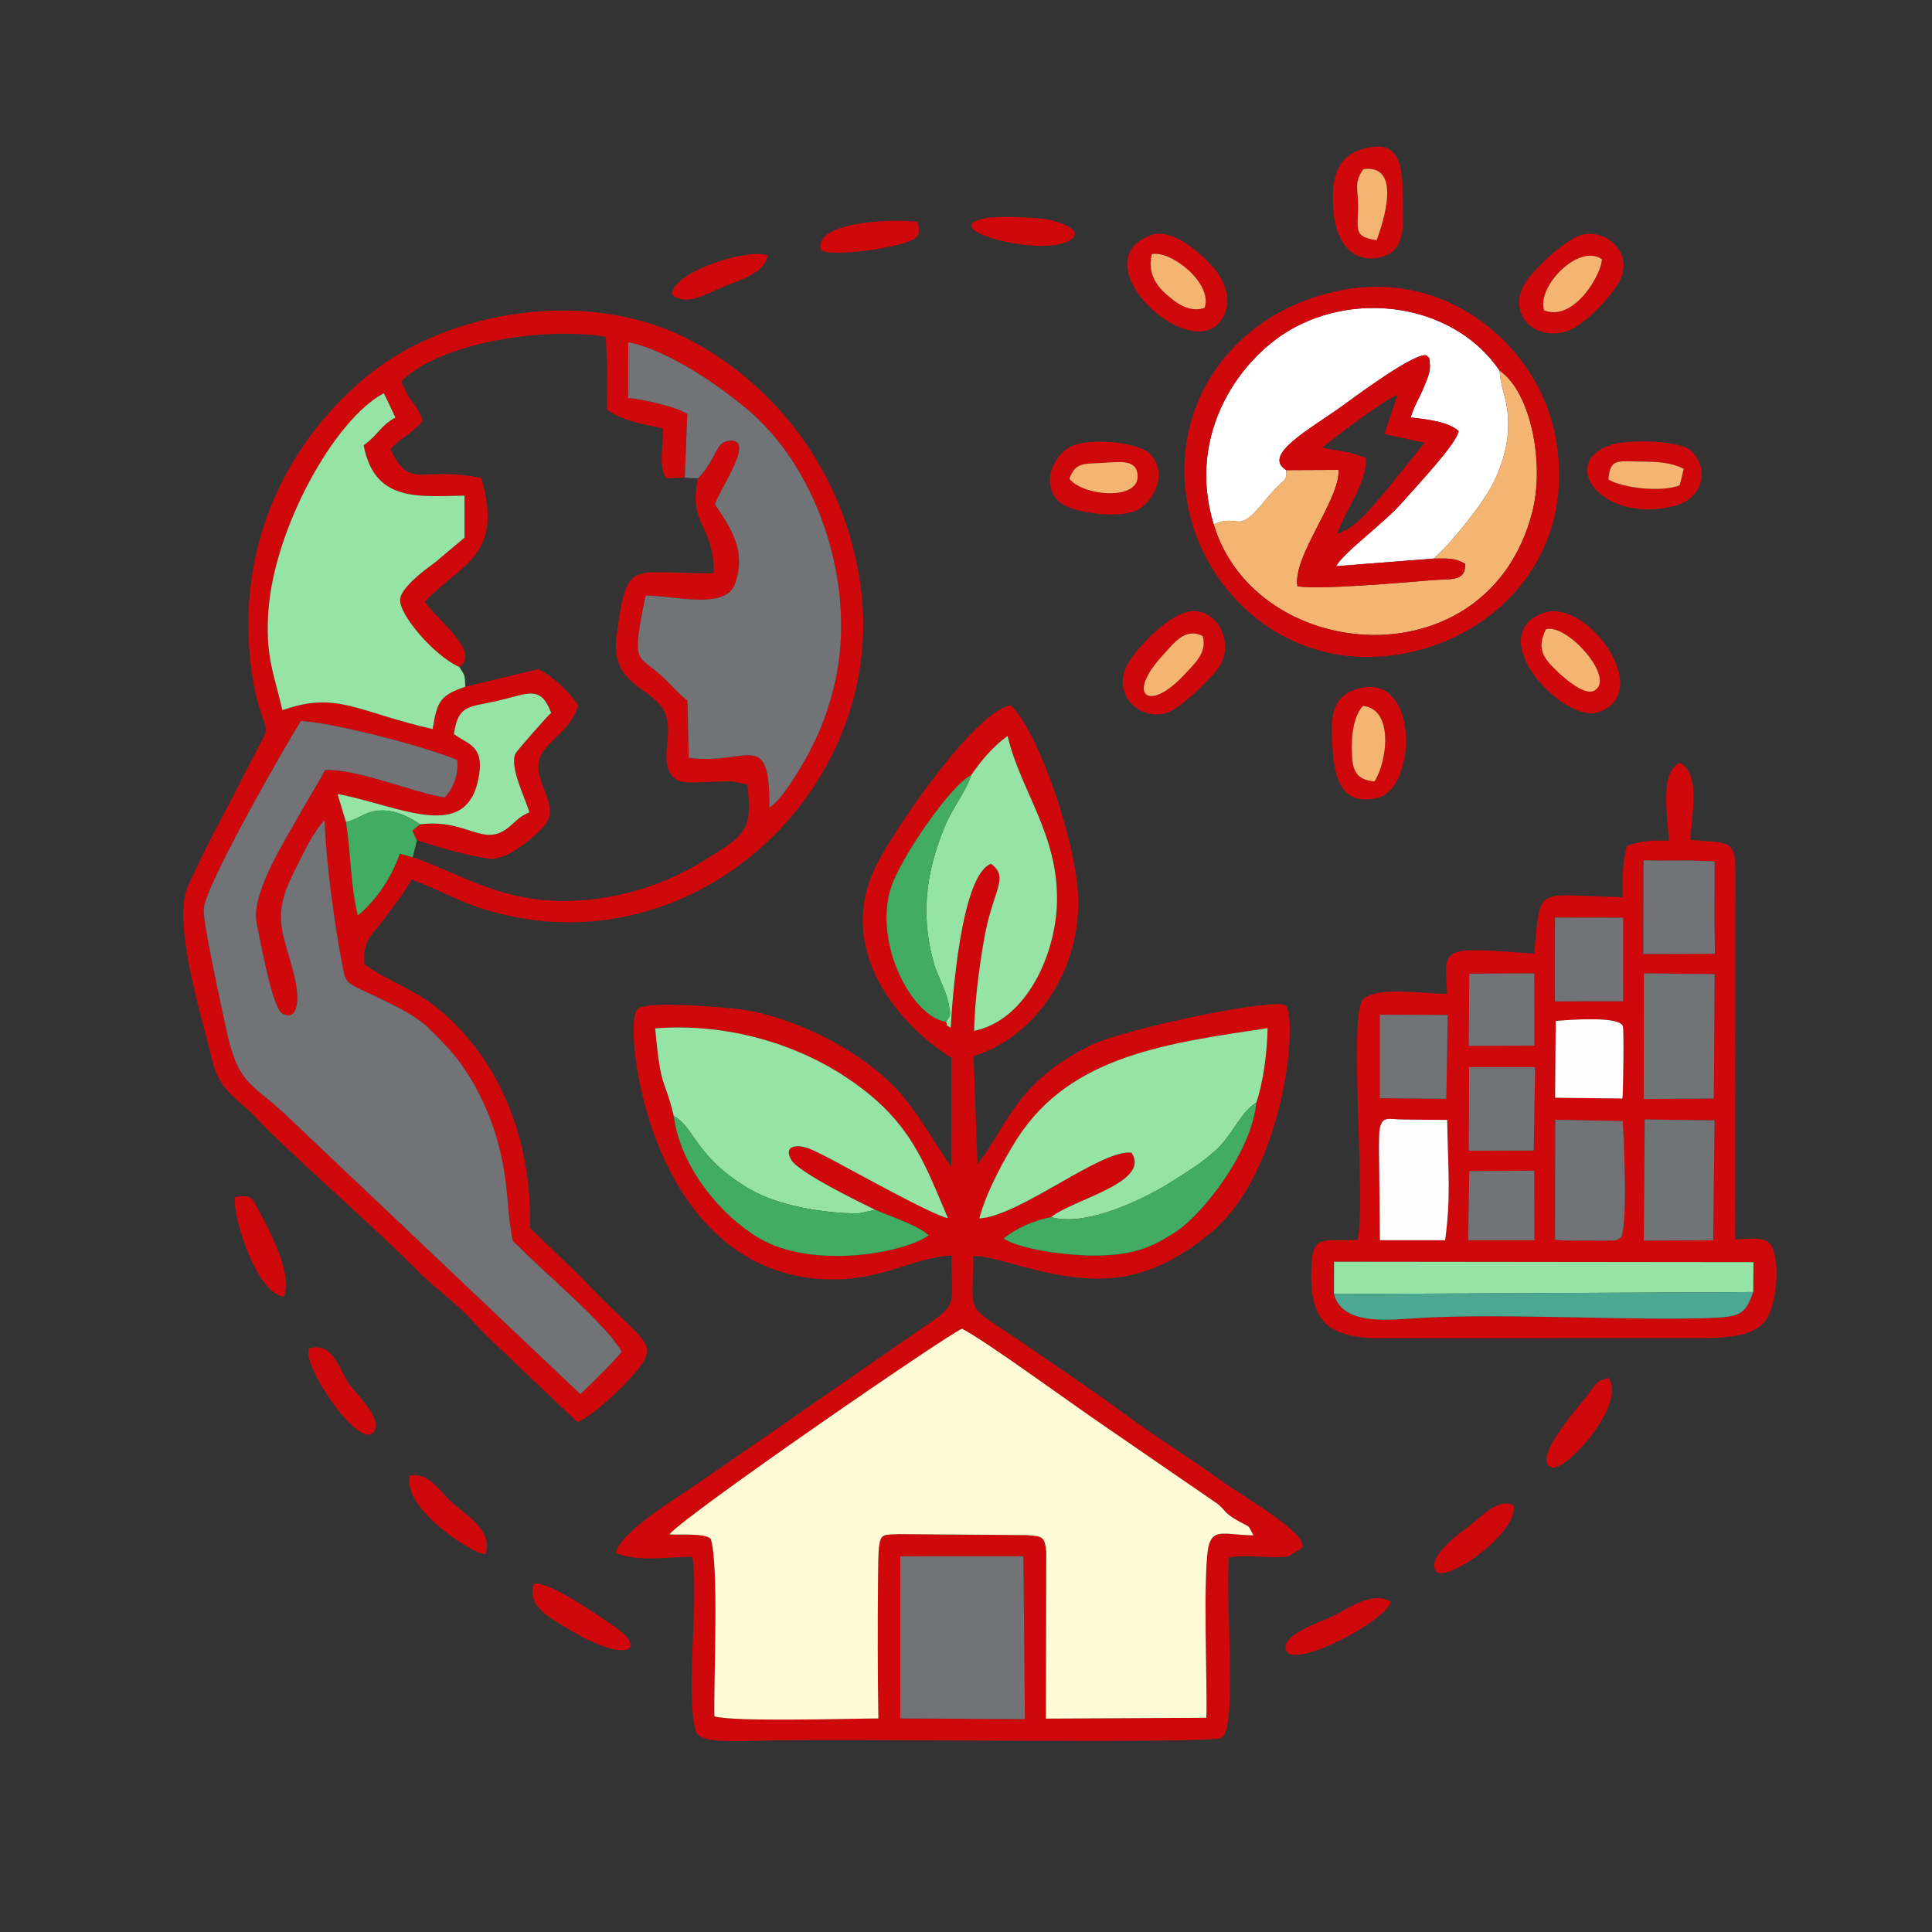
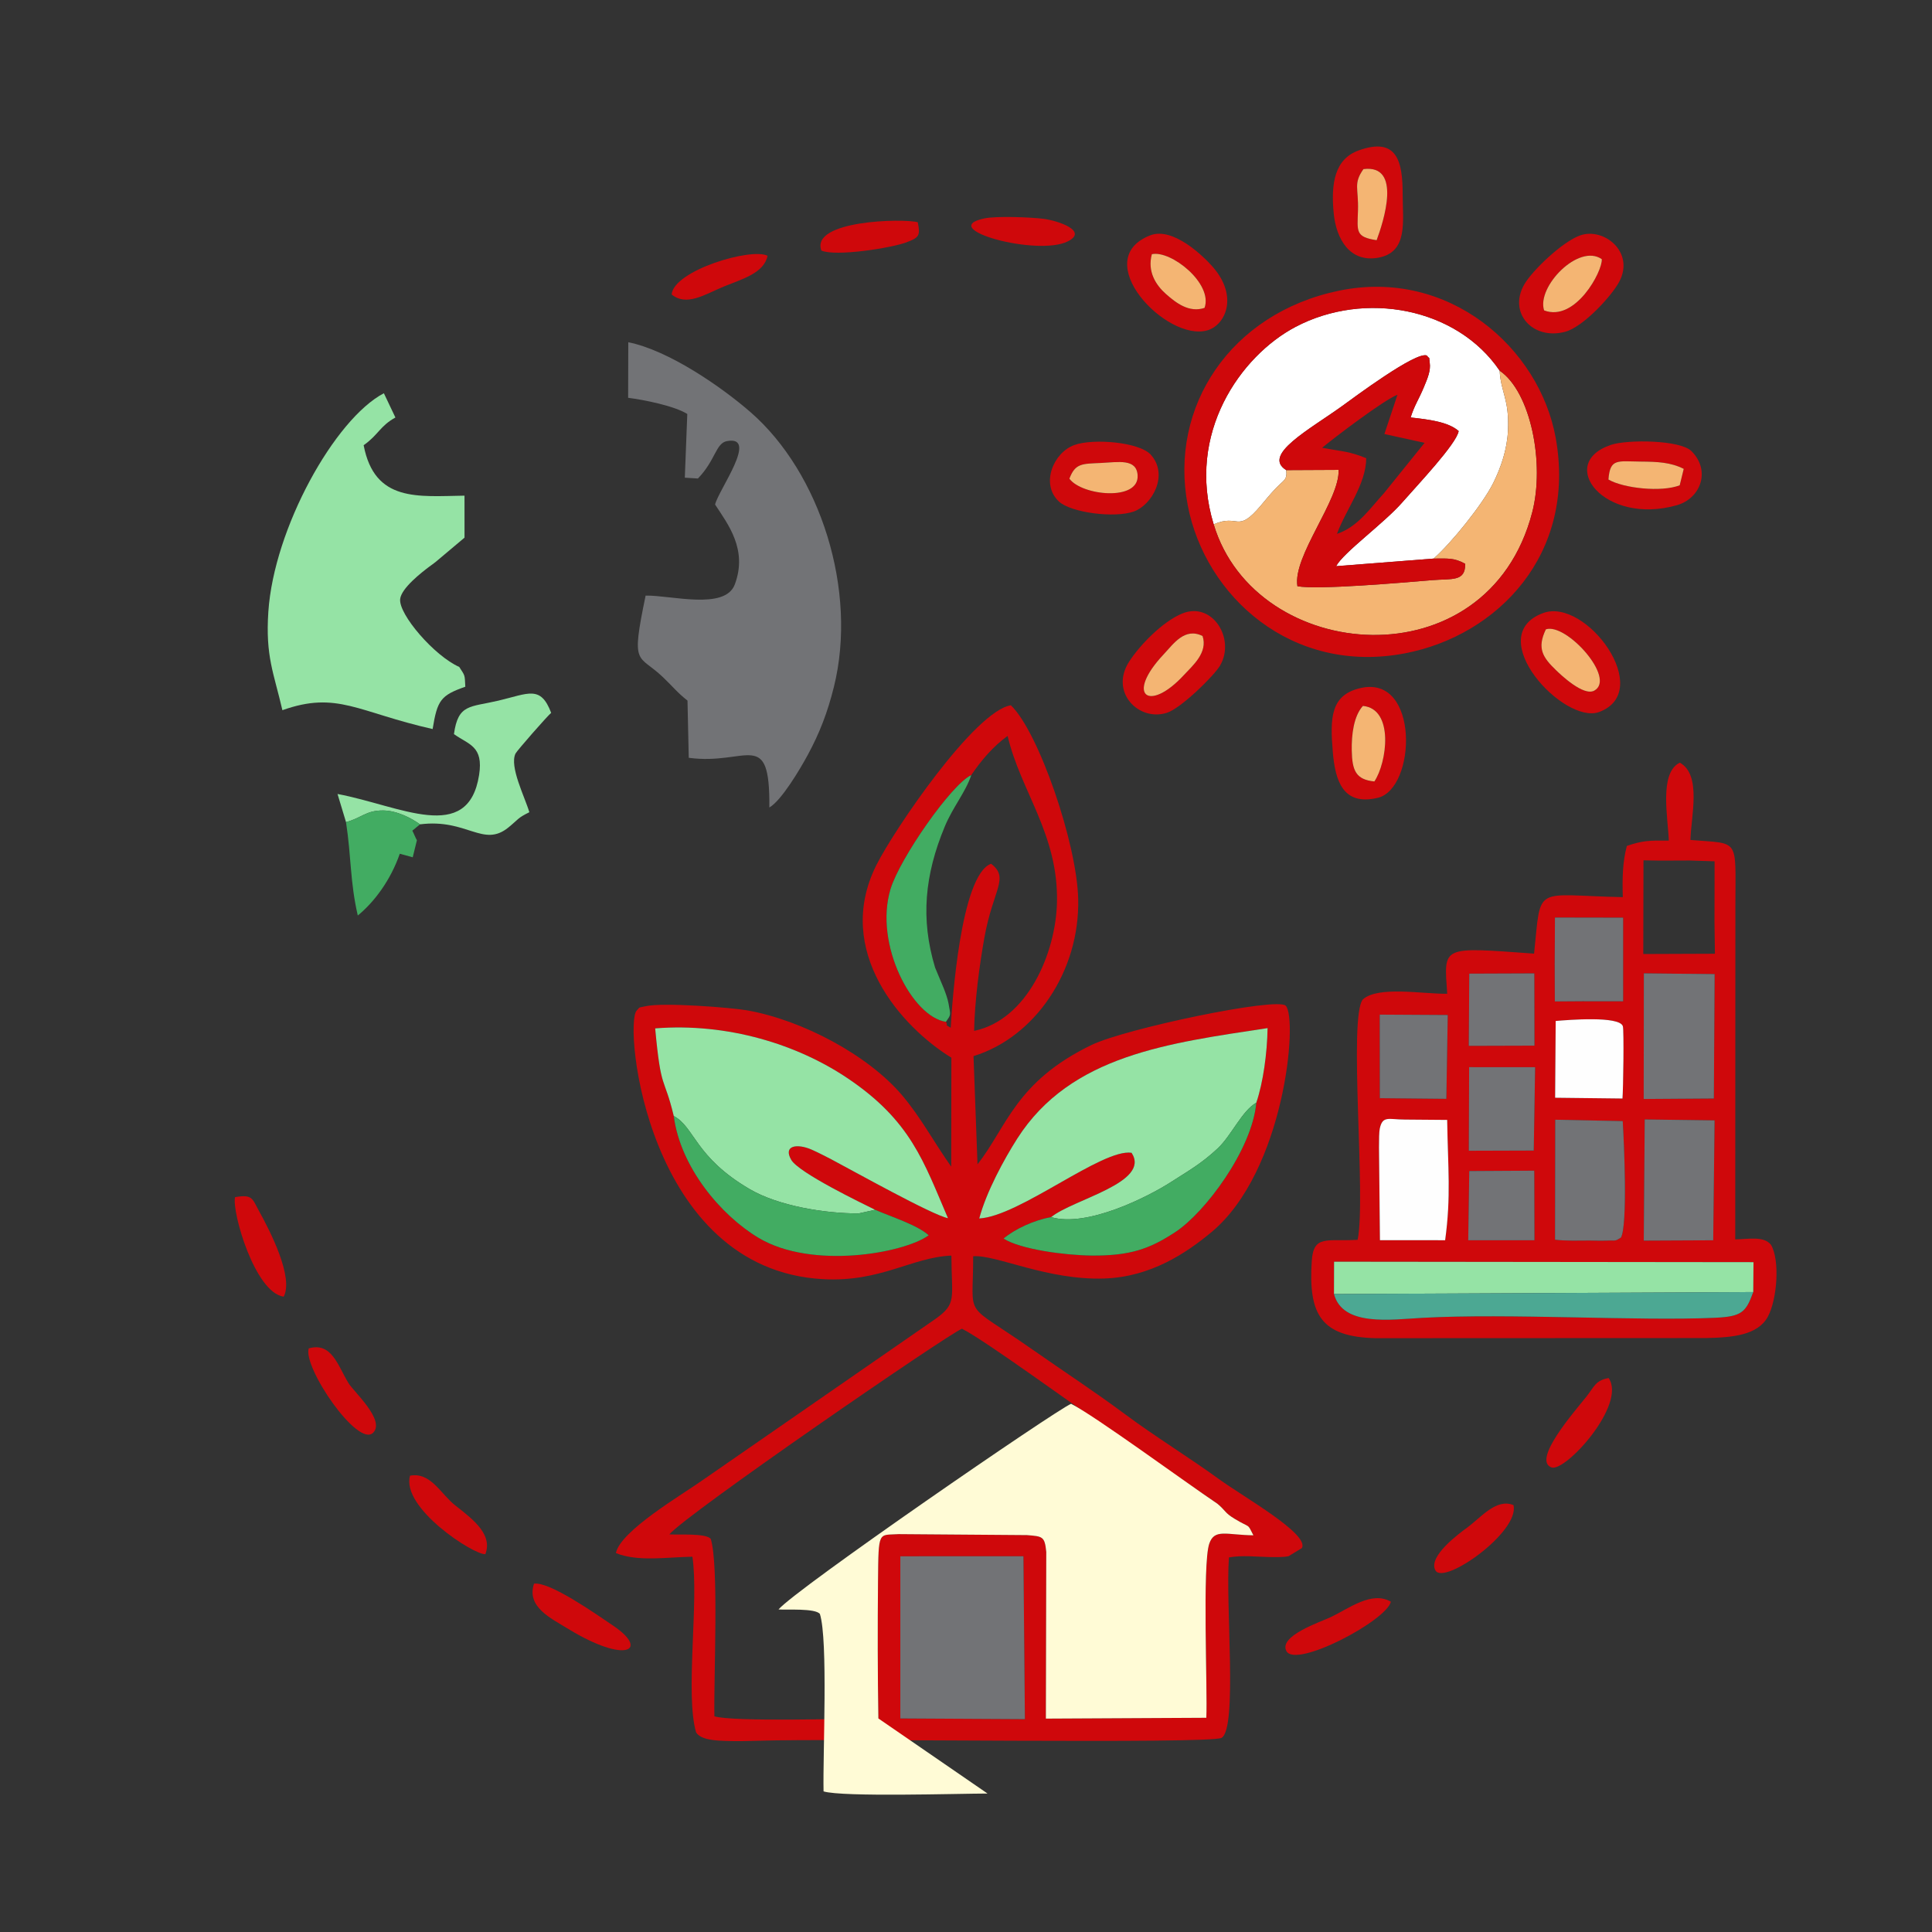
<svg xmlns="http://www.w3.org/2000/svg" xml:space="preserve" width="4in" height="4in" version="1.1" style="shape-rendering:geometricPrecision; text-rendering:geometricPrecision; image-rendering:optimizeQuality; fill-rule:evenodd; clip-rule:evenodd" viewBox="0 0 4000 4000">
  <rect x="0" y="0" width="4000" height="4000" fill="#333333" stroke="none" />
  <defs>
    <style type="text/css">
   
    .fil8 {fill:#FEFEFE}
    .fil2 {fill:#727376}
    .fil1 {fill:#FFFBD6}
    .fil7 {fill:#42AC62}
    .fil6 {fill:#4CA893}
    .fil3 {fill:#95E3A5}
    .fil0 {fill:#CF080B}
    .fil5 {fill:#F4B573}
    .fil4 {fill:white}
   
  </style>
  </defs>
  <g id="Layer_x0020_1">
    <g id="_1991370821856">
      <path class="fil0" d="M1864.03 3222.15l254.87 -0.12 3.05 337.23 -257.9 -1.43 -0.02 -335.69zm-45.45 335.72c-59.99,0.14 -300.28,7.56 -339.48,-4.42 -1.69,-76.91 9.67,-313.08 -7.58,-367.35 -9.56,-12.26 -68.83,-8.03 -85.65,-9.35 35.19,-41.94 575.35,-413.57 605.75,-425.78 50.03,25.35 236.18,162.14 302.91,206.92l225.98 155.44c17.71,14.79 14.5,18.36 35.36,31.03 34.26,20.81 25.64,7.88 39.15,34.32 -55.71,-0.61 -80.51,-14.39 -91.37,17.3 -14.7,42.91 -3.31,303.86 -6.12,360.5l-332.16 1.72 0.8 -345.19c-3.26,-32.2 -7.36,-32.11 -40.09,-34.74l-265.41 -2.04c-42.2,2.84 -41.87,-9.37 -42.85,97.7 -0.86,94.31 -0.82,189.67 0.75,283.93zm782.46 -1274.85c-8.48,96.93 -106.17,227.5 -167.57,267.78 -52.96,34.74 -93.24,49.46 -174.07,48.64 -53.81,-0.55 -146.54,-12.54 -181.65,-35.14 23.84,-20.05 64.01,-38.46 98.54,-44.34 45.05,-37.06 207.11,-71.25 166.47,-133.27 -61.06,-9.14 -231.71,131.51 -315.33,136.02 14.61,-55.07 51.59,-122.95 78.6,-165.28 110.82,-173.69 315.1,-197.79 518.35,-228.83 -0.89,52.37 -9.16,112.63 -23.36,154.43zm-789.1 221.75c33.65,14.62 87.99,31.69 110.82,52.83 -51.79,37.3 -241.54,71.18 -352.01,5.35 -78.44,-46.75 -162.24,-146.57 -175.8,-252.36 -20.43,-85.17 -26.22,-48.5 -38.5,-181.44 150.53,-11.9 294.56,33.41 398.39,103.24 131.15,88.2 157.48,172.56 207.86,289.79 -33.46,-6.93 -196.05,-97.89 -242.03,-122.16 -7.66,-4.04 -29.66,-15.29 -40.78,-20.06 -29.93,-12.84 -58.95,-8.34 -41.71,21.41 15.58,26.89 146.77,90.06 173.76,103.39zm146.58 -389.24c-69.5,-9.69 -149.37,-160.4 -114.77,-274.88 19.04,-63.01 125.8,-216.74 167.2,-235.91 20.09,-29.93 45.6,-59.93 75.22,-81.03 26.91,114.69 105.38,203.54 102.17,344.5 -2.41,105.68 -61.47,243.16 -171.58,266.15 1.22,-60.81 10.78,-134.2 21.3,-193.01 18,-100.66 52.49,-123.49 13.82,-153.04 -63.2,23.18 -80.76,289.17 -83.51,339.54 -14.89,-8.71 -3.97,-1.85 -9.85,-12.32zm57.05 71.04c126.92,-38.92 220.16,-175.35 216.71,-325.35 -2.65,-115.08 -81.86,-345.89 -139.37,-400.99 -74.72,11.74 -241.94,257.85 -278.49,330.88 -89.15,178.18 52.45,335.59 155.3,398.7l-0.32 225.57c-37.05,-52.33 -63.11,-102.44 -102.27,-148.41 -70.1,-82.27 -205.44,-154.92 -320.69,-175.2 -32.04,-5.64 -173.68,-16.93 -210.31,-8.39 -16.74,3.9 -9.53,0.21 -18.21,9.19 -26.63,30.94 21.61,535.54 385.69,555.79 119.7,6.65 183.94,-45.32 266.17,-48.81 0.28,89.62 11.85,98.94 -32.87,131.02l-482.52 334.13c-42.15,30.04 -169.76,104.43 -179.26,150.76 45.3,18.52 105.69,8.42 158.43,7.54 13.82,93.03 -15.44,284.84 7.63,363.73 9.94,16.41 44.35,17.04 61.41,17.68 22.36,0.85 44.87,0.37 67.23,-0.38 156.98,-5.28 936.5,7.19 959.25,-5.98 33.48,-19.37 7.77,-277 15.34,-373.58 28.68,-4.92 54.44,-1.33 83.31,-0.78 11.25,0.22 29.41,0.58 40.13,-1.77l27.53 -16.75c16.02,-29.05 -120.16,-105.41 -171.09,-142.42 -61.71,-44.83 -132.74,-88.43 -194.17,-134.11 -64.02,-47.61 -126.67,-88.42 -193.1,-134.93 -146.12,-102.31 -121.9,-57.98 -122.21,-192.77 47.48,-3.7 152.81,50.06 271.57,46.08 96.44,-3.23 169.91,-52.98 221.35,-95.6 152.22,-126.12 179.9,-442.95 154.2,-469.15 -18.13,-18.48 -331.73,47.39 -401.54,81.02 -157.82,76.02 -175.61,169.71 -236.58,247.36l-8.29 -224.08z" />
-       <path class="fil0" d="M672.12 1698.06c1.83,74.93 19.69,211.39 34.8,290.26 8.61,44.88 5.89,43.97 44.69,62.44 49.39,23.51 105.28,47.81 135.93,78.06 40.78,40.25 65.42,65.26 95.34,118.85 25.98,46.52 45.73,98.2 57.26,156.84 11.7,59.5 10.91,103.59 17.71,142.96 5.35,31 1.03,17.8 18.16,35.35 53.63,54.96 177.71,157.42 211.06,215.79 -21.15,26.28 -59.19,62.56 -85.44,87.85l-612.06 -580.28c-70.22,-65.3 -96.56,-60.32 -120.92,-174.28 -8.53,-39.9 -48.77,-220.93 -46.88,-249.98 3.27,-50.24 174.3,-346.87 201.06,-389.26 74.23,4.53 263.29,54.9 323.78,80.85 2.94,30.54 -7.76,58.44 -26.17,77.53 -67.81,-10.87 -179.91,-59.54 -247.36,-56.78 -16.58,30.91 -36.74,62.71 -56.06,97.3 -31.29,56.02 -99.49,162.04 -85.17,223.22 5.93,25.31 31.4,172.11 52.29,183.61 28.4,15.64 33.08,-19.23 31.14,-42.55 -3.56,-42.79 -24.26,-90.48 -31.53,-132.68 -8.38,-48.64 9.34,-86.76 27.72,-123.46 16.52,-32.97 36.88,-77.29 60.62,-101.64zm584.96 -940.43l-0.43 90.56c33.5,23.35 66.86,28.06 116.08,38.93 1.5,36.42 -10.5,72.05 5.8,102.98l39.33 -1.11 5.11 -131.87c-26.75,-16.86 -90.16,-29.42 -122.47,-33.51l0.31 -115.05c83.87,16.82 193.13,92.65 252.91,144.63 144.81,125.91 222.32,369.58 172.8,568.89 -13.12,52.81 -29.34,95 -53.81,140.32 -15.95,29.54 -54.77,95.16 -79.86,109.45 1.6,-167.01 -45.82,-86.4 -166.85,-102.93l-2.6 -118.38c-22.07,-17.52 -28.83,-27.5 -50.6,-48.33 -52.03,-49.8 -67.28,-19.28 -36.09,-169.1 52.23,-0.96 164.4,30.82 184.59,-23.02 27.18,-72.46 -14.28,-124.8 -40.78,-165.51 7.01,-30.05 91.16,-143.68 24.49,-131.3 -23.19,4.3 -23.46,39.73 -60.05,77.41 -20.82,98.53 34.11,94.1 32.5,196.09 -171.87,2.52 -178.81,-35.41 -200.69,127.6 -15.85,118.09 93.39,104.93 104.97,179.07 7.11,45.54 -18.78,94.69 20.13,121.9 18.15,9.8 84.64,0.56 114.74,2.5l30.39 6.05c13.3,98.44 -7.42,106.69 -90.06,158.06 -52.54,32.66 -114.83,58.83 -182.74,72.4 -204.61,40.9 -304.6,-41.1 -419.71,-79.44l-26.76 -7.35c-19.02,54.69 -52.52,99.72 -86.96,127.89 -16.26,-70.55 -13.22,-120.63 -24.42,-193.38l-17.58 -58.23c129.54,24.28 270.49,105.06 293.11,-39.32 9.42,-60.11 -21.28,-62.59 -52.05,-84.63 8.65,-62.92 33.15,-55.37 92.07,-69.31 62.52,-14.79 87.41,-32.33 109.2,25.3 -7.58,6.15 -70.7,78.05 -73.76,84.21 -13.28,26.8 19.59,90.73 28.59,121.54 -24.47,11.93 -21.85,14.01 -43.18,31.42 -52.51,42.85 -85.72,-18.76 -183.19,-6.34l-15.89 13.1c3.65,6.91 6.26,14.33 9.47,19.83 49.2,14.98 93.48,30.13 148.83,38 35.76,5.09 89.62,-40.41 113.8,-66.43 38.54,-41.46 -24.45,-92.28 -8.69,-140.91 11.34,-34.98 66.33,-57.11 79.9,-110.65 -20.78,-29.5 -50.89,-58.02 -82.31,-74.08l-24.48 5.59 -126.83 30.64c-50.71,17.86 -57.96,27.56 -67.67,87.62 -155.15,-34.96 -197.37,-79.38 -311.04,-39.04 -17.94,-77.7 -35.3,-111.18 -29.08,-204.02 11.55,-172.55 137.51,-398.89 239.17,-452.18l23.89 50.23c-32.02,17.63 -35.07,35.77 -65.76,57.39 22.61,118.37 112.36,105.79 208.81,104.41l0.05 86.93 -54.12 45.52c-7.43,6.59 -11.52,9.04 -19.06,14.72 -15.27,11.51 -57.37,44.05 -60.06,66.67 -3.77,31.69 71.06,118.25 122.3,140.78 48.18,-30.97 -56,-105.95 -71.18,-135.4 77.84,-80.22 163.71,-95.28 116.66,-255.84 -128.03,-25.84 -144.69,27.16 -188,-58.82 18.82,-24.2 48.95,-34.31 66.78,-60.25 -8.8,-23.68 -14.75,-30.38 -28.56,-47.93l-15.84 -32.4c5,-5.69 3.61,-4.39 11.45,-10.88 91.33,-75.56 296.8,-101.47 412.07,-82.16l2.91 60.48zm-61.85 2186.57c28.96,-10.26 87.8,-66.49 105.7,-86.48 73.79,-82.42 44.04,-62 -101.76,-217.29l-102.06 -98.15c5.22,-183.72 -64.66,-357.73 -201.09,-462.41 -40.87,-31.35 -111.28,-58.88 -141.5,-83.55 -3.72,-52.74 16.17,-59.72 40.51,-93.17 18.1,-24.87 44.2,-57.47 56.87,-81.87 50.28,16.99 92.41,43.62 153.74,62.24 429.53,130.39 832.78,-251.13 776.22,-669.69 -33.08,-244.76 -185.44,-420.42 -349.01,-507.55 -216.16,-115.14 -506.08,-61.87 -668.24,68.75 -143.2,115.35 -281.32,323.61 -244.24,610.3 3.84,29.73 9.59,59.35 19,87.44 14.2,42.39 16.44,34.54 -5.37,75.87 -26.65,50.5 -47.26,92.61 -73.05,141 -25.61,48.07 -47.51,92.6 -71.16,143.15 -34.91,74.65 28.89,276.36 49.45,362 16.59,69.11 58.04,81.83 93.35,121.65 47,53 255.78,235.99 329.8,312.46 34.62,35.77 78.52,65.25 112.23,102.33 40.12,44.13 69.33,67.8 107.93,106.08l112.67 106.86z" />
-       <path class="fil1" d="M1818.58 3557.87c-1.57,-94.26 -1.61,-189.63 -0.75,-283.93 0.98,-107.07 0.65,-94.86 42.85,-97.7l265.41 2.04c32.74,2.63 36.83,2.54 40.09,34.74l-0.8 345.19 332.16 -1.72c2.81,-56.64 -8.59,-317.59 6.12,-360.5 10.86,-31.69 35.67,-17.91 91.37,-17.3 -13.51,-26.44 -4.89,-13.51 -39.15,-34.32 -20.87,-12.67 -17.65,-16.24 -35.36,-31.03l-225.98 -155.44c-66.72,-44.78 -252.87,-181.57 -302.91,-206.92 -30.4,12.2 -570.56,383.83 -605.75,425.78 16.81,1.31 76.09,-2.91 85.65,9.35 17.25,54.28 5.89,290.44 7.58,367.35 39.2,11.98 279.49,4.56 339.48,4.42z" />
-       <path class="fil2" d="M672.12 1698.06c-23.74,24.35 -44.11,68.67 -60.62,101.64 -18.38,36.69 -36.11,74.81 -27.72,123.46 7.28,42.2 27.97,89.89 31.53,132.68 1.94,23.32 -2.74,58.19 -31.14,42.55 -20.89,-11.5 -46.37,-158.3 -52.29,-183.61 -14.32,-61.17 53.88,-167.19 85.17,-223.22 19.31,-34.58 39.47,-66.39 56.06,-97.3 67.45,-2.76 179.56,45.91 247.36,56.78 18.41,-19.08 29.11,-46.99 26.17,-77.53 -60.49,-25.95 -249.55,-76.32 -323.78,-80.85 -26.77,42.39 -197.79,339.02 -201.06,389.26 -1.89,29.06 38.35,210.08 46.88,249.98 24.36,113.96 50.69,108.98 120.92,174.28l612.06 580.28c26.25,-25.29 64.29,-61.57 85.44,-87.85 -33.35,-58.37 -157.43,-160.83 -211.06,-215.79 -17.13,-17.55 -12.8,-4.35 -18.16,-35.35 -6.8,-39.37 -6,-83.46 -17.71,-142.96 -11.54,-58.64 -31.29,-110.32 -57.26,-156.84 -29.93,-53.6 -54.57,-78.61 -95.34,-118.85 -30.65,-30.25 -86.54,-54.55 -135.93,-78.06 -38.8,-18.47 -36.09,-17.56 -44.69,-62.44 -15.12,-78.87 -32.98,-215.33 -34.8,-290.26z" />
+       <path class="fil1" d="M1818.58 3557.87c-1.57,-94.26 -1.61,-189.63 -0.75,-283.93 0.98,-107.07 0.65,-94.86 42.85,-97.7l265.41 2.04c32.74,2.63 36.83,2.54 40.09,34.74l-0.8 345.19 332.16 -1.72c2.81,-56.64 -8.59,-317.59 6.12,-360.5 10.86,-31.69 35.67,-17.91 91.37,-17.3 -13.51,-26.44 -4.89,-13.51 -39.15,-34.32 -20.87,-12.67 -17.65,-16.24 -35.36,-31.03c-66.72,-44.78 -252.87,-181.57 -302.91,-206.92 -30.4,12.2 -570.56,383.83 -605.75,425.78 16.81,1.31 76.09,-2.91 85.65,9.35 17.25,54.28 5.89,290.44 7.58,367.35 39.2,11.98 279.49,4.56 339.48,4.42z" />
      <path class="fil0" d="M2761.86 2679.19l0.22 -66.95 868.35 0.94 -0.5 61.89c-15,41.18 -23.31,50.68 -78.06,53.19 -160.43,7.36 -427.26,-9.74 -607.48,0.21 -65.51,3.62 -164.55,18.3 -182.52,-49.29zm643.35 -361.46l144.64 1.91 -2.83 248.24 -143.77 0.66 1.96 -250.81zm-549.72 99.29c-0.02,-16.12 -1.46,-67.69 1.16,-80.24 5.81,-27.73 18.44,-18.83 52.16,-18.81l87.41 0.71c1.48,98.9 8.28,157.96 -4.21,249.07l-134.98 -0.04 -1.55 -150.69zm364.47 -98.73l139.71 2.87c2.71,42.77 10.51,216.58 -3.78,241.2 -14.06,8.51 -8.37,5.22 -31.46,6.18 -10.11,0.42 -23.48,-0.17 -33.98,-0.2 -22.82,-0.06 -46.36,1.18 -70.93,-1.67l0.44 -248.38zm-178.02 106.29l134.57 -0.81 0.39 144.02 -137.12 0.04 2.16 -143.25zm-0.28 -215.13l136.63 0.04 -2.83 172.6 -134.43 0.42 0.64 -173.06zm361.77 -194.2l146.52 1.52 -1.6 257.55 -145.26 1 0.33 -260.07zm-182.57 98.56c25,-2.08 132.01,-10.98 139.04,10.84 2.61,8.11 0.83,132.22 -0.76,149.72l-139.46 -1.6 1.17 -158.96zm-364.2 -13.13l140.75 0.83 -2.92 173.47 -137.64 -1.31 -0.19 -173zm185.3 -84.82l134.61 -0.52 0.07 6.68 0.28 142.87 -135.96 0.39 1.01 -149.42zm177.39 -116.14l141.11 0.26 0.03 173.04 -50.01 -0.04 -20.08 -0.04 -13.39 -0.03 -57.92 0.39 -0.21 -71.36 -0.02 -6.69 0.49 -95.53zm183.31 -118.51l35.02 0.61 60.26 -0.24 51.94 1.64 -0.08 58.04 -0.13 66.95 0.87 66.42 -148.3 0.57 0.41 -193.99zm97.22 -42.16c0.89,-47.28 23.91,-135.08 -22.03,-159.98 -43.4,20.84 -24.28,114.94 -22.78,161.37 -41.22,-0.48 -54.18,-0.06 -86.83,10.96 -8.79,32.8 -9.64,66.94 -8.38,106.07 -186.16,-3.88 -168.56,-28.24 -183.71,116.93 -194.37,-13.99 -186.42,-16.61 -179.86,83.11 -51.64,0.55 -142.44,-16.52 -174.5,11.48 -30.57,36.65 7.05,411.21 -10.93,497.9 -63.66,3.96 -91.43,-11.33 -95.02,44.24 -7.21,111.23 19.68,156.83 132.48,159.44l683.32 -0.29c55.84,-0.97 107.81,-6.05 128.43,-44.09 19.25,-35.51 25.52,-116.59 6.57,-149 -14.89,-18.77 -47.47,-11.44 -74.01,-11.22l0.32 -691.24c0.13,-141.66 9.8,-127.06 -93.05,-135.69z" />
      <path class="fil2" d="M1417.86 988.99l27.08 1.7c36.59,-37.69 36.86,-73.11 60.05,-77.41 66.67,-12.38 -17.48,101.25 -24.49,131.3 26.5,40.71 67.95,93.05 40.78,165.51 -20.19,53.84 -132.36,22.06 -184.59,23.02 -31.19,149.82 -15.93,119.3 36.09,169.1 21.77,20.83 28.53,30.82 50.6,48.33l2.6 118.38c121.03,16.52 168.46,-64.08 166.85,102.93 25.09,-14.3 63.91,-79.92 79.86,-109.45 24.47,-45.32 40.69,-87.51 53.81,-140.32 49.52,-199.3 -27.99,-442.98 -172.8,-568.89 -59.78,-51.98 -169.04,-127.81 -252.91,-144.63l-0.31 115.05c32.31,4.09 95.72,16.65 122.47,33.51l-5.11 131.87z" />
      <path class="fil3" d="M963.37 1421.8c-1.31,-25.94 -0.25,-21.72 -12.56,-40.98 -51.24,-22.52 -126.07,-109.09 -122.3,-140.78 2.69,-22.62 44.79,-55.16 60.06,-66.67 7.54,-5.68 11.63,-8.13 19.06,-14.72l54.12 -45.52 -0.05 -86.93c-96.45,1.38 -186.2,13.96 -208.81,-104.41 30.7,-21.62 33.74,-39.76 65.76,-57.39l-23.89 -50.23c-101.66,53.29 -227.62,279.63 -239.17,452.18 -6.21,92.83 11.14,126.31 29.08,204.02 113.67,-40.33 155.89,4.08 311.04,39.04 9.7,-60.06 16.95,-69.76 67.67,-87.62z" />
      <path class="fil4" d="M2512.8 1085.59c52.82,-22.94 47.43,20.31 97.21,-38.44 11.58,-13.67 17.8,-21.81 31.19,-35.94 17,-17.95 24.13,-17.07 21.8,-37.87 -50.85,-31.43 47.77,-83.72 115.64,-132.6 23.2,-16.71 152.99,-113.88 175.45,-104.69 7.5,10.24 3.67,-2.31 6.03,15.04 2.2,16.17 -3.93,30.93 -12.41,51.18 -10.61,25.31 -19.46,37.32 -27.14,62.07 37.36,4.07 77.99,9.07 99.45,28.05 -4.21,26.43 -85.97,112.44 -116.21,147.14 -38.22,43.86 -122.38,104.28 -137.49,132.65l201.87 -15.72c36.22,-31.59 101.48,-112.28 123.36,-156.36 15.79,-31.81 28.89,-69.31 30.62,-109.34 2.79,-64.8 -14.75,-77.79 -17.28,-123.28 -88.23,-130.16 -279,-166.61 -423.06,-90.43 -112.65,59.56 -226.75,219.83 -169.04,408.54z" />
      <path class="fil3" d="M1394.95 2310.59c43.46,23.06 43.57,84.89 157.31,151.43 59.66,34.9 155.84,50.4 225.56,50.27l34.12 -7.53c-26.98,-13.33 -158.18,-76.5 -173.76,-103.39 -17.24,-29.76 11.78,-34.25 41.71,-21.41 11.12,4.77 33.13,16.02 40.78,20.06 45.98,24.26 208.57,115.23 242.03,122.16 -50.39,-117.23 -76.72,-201.59 -207.86,-289.79 -103.84,-69.83 -247.87,-115.14 -398.39,-103.24 12.28,132.94 18.07,96.27 38.5,181.44z" />
      <path class="fil3" d="M2176.3 2519.96c74.41,21.96 200.76,-42.23 247.57,-72.35 36.55,-23.51 63.51,-38.33 97.39,-70.1 28.34,-26.57 49.8,-77.43 79.78,-94.49 14.2,-41.8 22.47,-102.06 23.36,-154.43 -203.25,31.04 -407.54,55.14 -518.35,228.83 -27,42.33 -63.98,110.21 -78.6,165.28 83.61,-4.51 254.27,-145.16 315.33,-136.02 40.64,62.02 -121.43,96.21 -166.47,133.27z" />
      <path class="fil5" d="M2968.19 1156.46c28.61,0.08 41.61,-2.24 65.26,10.72 0.9,37.78 -27.92,30.56 -68.7,33.97 -62.19,5.22 -238.5,20.48 -278.59,12.5 -10.17,-62.06 88.14,-179.07 85.26,-240.84l-108.43 0.52c2.33,20.8 -4.8,19.91 -21.8,37.87 -13.39,14.13 -19.6,22.28 -31.19,35.94 -49.78,58.76 -44.39,15.5 -97.21,38.44 86.83,289.29 567.53,329.87 659.52,-24.94 26.2,-101.03 -2.93,-249.28 -67.43,-293.17 2.53,45.49 20.07,58.48 17.28,123.28 -1.73,40.03 -14.83,77.54 -30.62,109.34 -21.88,44.08 -87.14,124.76 -123.36,156.36z" />
      <path class="fil0" d="M2512.8 1085.59c-57.71,-188.71 56.39,-348.98 169.04,-408.54 144.07,-76.18 334.83,-39.73 423.06,90.43 64.5,43.9 93.62,192.15 67.43,293.17 -92,354.81 -572.7,314.23 -659.52,24.94zm259.15 -483.68c-224.43,46.61 -352,240.28 -312.83,444.42 36.13,188.31 215.48,351.19 449.65,306.34 191.95,-36.76 355.54,-205.49 312.17,-445.88 -33.67,-186.63 -221.68,-352.08 -448.99,-304.87z" />
-       <path class="fil3" d="M2010.95 1604.74c-12.26,36.38 -37.92,65.48 -55.15,107.09 -41.17,99.42 -50.27,190.51 -19.78,291.52l17.98 43.02c3.15,7.97 8.2,21.8 9.89,31.54 4.34,25.11 5.35,21.96 -5.37,37.63 5.88,10.47 -5.04,3.61 9.85,12.32 2.75,-50.37 20.31,-316.36 83.51,-339.54 38.67,29.55 4.18,52.38 -13.82,153.04 -10.52,58.81 -20.08,132.2 -21.3,193.01 110.11,-22.99 169.17,-160.47 171.58,-266.15 3.22,-140.96 -75.26,-229.81 -102.17,-344.5 -29.62,21.1 -55.14,51.1 -75.22,81.03z" />
      <polygon class="fil2" points="1864.05,3557.84 2121.94,3559.27 2118.9,3222.04 1864.03,3222.15 " />
      <path class="fil0" d="M2737.25 927.13c23.39,-19.73 129.11,-99.94 156.09,-109.87l-27.08 81.35 83.16 18.27 -84.17 104.34c-28.35,30.72 -53.64,69.52 -97.22,84.12 18.76,-51.24 60.18,-102.13 60.59,-156.7 -35.86,-14.43 -46.31,-13.29 -91.38,-21.52zm-74.26 46.21l108.43 -0.52c2.88,61.78 -95.43,178.78 -85.26,240.84 40.09,7.97 216.41,-7.28 278.59,-12.5 40.78,-3.42 69.59,3.81 68.7,-33.97 -23.65,-12.96 -36.66,-10.64 -65.26,-10.72l-201.87 15.72c15.11,-28.37 99.27,-88.79 137.49,-132.65 30.24,-34.7 112,-120.7 116.21,-147.14 -21.46,-18.98 -62.09,-23.98 -99.45,-28.05 7.69,-24.75 16.54,-36.77 27.14,-62.07 8.48,-20.24 14.61,-35.01 12.41,-51.18 -2.37,-17.36 1.47,-4.8 -6.03,-15.04 -22.46,-9.19 -152.25,87.98 -175.45,104.69 -67.87,48.88 -166.48,101.17 -115.64,132.6z" />
      <polygon class="fil3" points="2761.86,2679.19 3629.93,2675.07 3630.43,2613.18 2762.07,2612.24 " />
      <path class="fil6" d="M3629.93 2675.07l-868.07 4.12c17.98,67.59 117.01,52.91 182.52,49.29 180.23,-9.96 447.06,7.15 607.48,-0.21 54.75,-2.51 63.06,-12.02 78.06,-53.19z" />
      <path class="fil7" d="M2176.3 2519.96c-34.54,5.88 -74.7,24.3 -98.54,44.34 35.1,22.59 127.83,34.59 181.65,35.14 80.82,0.82 121.11,-13.91 174.07,-48.64 61.41,-40.28 159.09,-170.85 167.57,-267.78 -29.97,17.07 -51.43,67.93 -79.78,94.49 -33.89,31.77 -60.84,46.59 -97.39,70.1 -46.81,30.12 -173.17,94.31 -247.57,72.35z" />
      <path class="fil7" d="M1811.94 2504.77l-34.12 7.53c-69.72,0.13 -165.9,-15.37 -225.56,-50.27 -113.74,-66.54 -113.85,-128.38 -157.31,-151.43 13.57,105.79 97.36,205.61 175.8,252.36 110.47,65.83 300.22,31.95 352.01,-5.35 -22.83,-21.14 -77.17,-38.22 -110.82,-52.83z" />
      <path class="fil3" d="M716.35 1702.08c32.46,-8.5 40.87,-24.34 76.9,-24.09 28.93,0.2 59.26,16.34 76.33,28.72 97.47,-12.42 130.68,49.2 183.19,6.34 21.33,-17.41 18.71,-19.49 43.18,-31.42 -9,-30.8 -41.87,-94.74 -28.59,-121.54 3.06,-6.16 66.17,-78.06 73.76,-84.21 -21.8,-57.64 -46.69,-40.09 -109.2,-25.3 -58.93,13.94 -83.42,6.4 -92.07,69.31 30.77,22.04 61.46,24.52 52.05,84.63 -22.62,144.38 -163.57,63.6 -293.11,39.32l17.58 58.23z" />
      <polygon class="fil2" points="3403.1,2275.31 3548.36,2274.32 3549.96,2016.77 3403.44,2015.24 " />
      <polygon class="fil2" points="3403.25,2568.53 3547.02,2567.87 3549.85,2319.63 3405.21,2317.72 " />
      <path class="fil2" d="M3219.53 2566.66c24.57,2.85 48.11,1.61 70.93,1.67 10.5,0.03 23.87,0.62 33.98,0.2 23.09,-0.96 17.4,2.33 31.46,-6.18 14.29,-24.62 6.49,-198.44 3.78,-241.2l-139.71 -2.87 -0.44 248.38z" />
      <path class="fil8" d="M2855.49 2417.01l1.55 150.69 134.98 0.04c12.49,-91.11 5.69,-150.17 4.21,-249.07l-87.41 -0.71c-33.72,-0.02 -46.35,-8.92 -52.16,18.81 -2.63,12.55 -1.18,64.13 -1.16,80.24z" />
      <path class="fil7" d="M1958.52 2115.53c10.72,-15.67 9.7,-12.52 5.37,-37.63 -1.68,-9.74 -6.74,-23.57 -9.89,-31.54l-17.98 -43.02c-30.5,-101 -21.4,-192.09 19.78,-291.52 17.24,-41.61 42.89,-70.71 55.15,-107.09 -41.41,19.16 -148.16,172.9 -167.2,235.91 -34.6,114.48 45.27,265.2 114.77,274.88z" />
-       <polygon class="fil2" points="3402.27,1975.2 3550.57,1974.63 3549.69,1908.21 3549.82,1841.26 3549.91,1783.22 3497.96,1781.58 3437.7,1781.82 3402.68,1781.2 " />
      <polygon class="fil2" points="3218.88,1995.24 3218.9,2001.93 3219.11,2073.3 3277.03,2072.9 3290.42,2072.93 3310.5,2072.97 3360.51,2073.02 3360.48,1899.97 3219.37,1899.71 " />
      <polygon class="fil2" points="2856.86,2273.67 2994.5,2274.98 2997.42,2101.51 2856.67,2100.67 " />
      <polygon class="fil2" points="3041.03,2382.5 3175.46,2382.08 3178.3,2209.48 3041.67,2209.44 " />
      <path class="fil8" d="M3219.7 2272.76l139.46 1.6c1.58,-17.5 3.37,-141.61 0.76,-149.72 -7.04,-21.83 -114.04,-12.93 -139.04,-10.84l-1.17 158.96z" />
      <path class="fil0" d="M2489.79 1316.78c11.39,34.52 -20.71,61.37 -38.24,80.41 -73.23,79.52 -122.24,42.49 -42.54,-42.21 20.69,-21.99 43.66,-56.56 80.78,-38.2zm-42.06 -46.58c-40.86,16.65 -88.7,66.28 -110.25,100.09 -40.05,62.83 19.87,123.97 78.31,105.53 29.13,-9.19 97.52,-76.3 110.1,-97.66 32.55,-55.24 -15.54,-133.46 -78.16,-107.96z" />
      <path class="fil0" d="M3196.9 642.65c-15.96,-48.86 71.59,-139.44 119.43,-106.07 1.85,24.87 -54.65,130.74 -119.43,106.07zm74.43 -155.21c-36.66,13.05 -99.07,72.81 -115.56,101.58 -33.54,58.52 17.02,115.72 84.63,97.92 37.17,-9.78 95.76,-73.36 111.81,-103.2 33.42,-62.11 -32.15,-113.65 -80.88,-96.3z" />
      <path class="fil0" d="M2384.82 526.28c39.7,-8.7 126.94,60.91 109.08,111.13 -31.8,10.8 -59.05,-10.22 -79.85,-28.64 -20.87,-18.48 -39,-46.42 -29.23,-82.49zm-3.78 -38.88c-127.57,50.48 33.54,220.46 118.33,196.65 37.48,-10.52 65.43,-69.9 11.41,-131.65 -17.33,-19.81 -81.72,-84 -129.74,-65z" />
      <path class="fil0" d="M3200.54 1303c41.95,-14.15 146.27,101.33 100.34,126.82 -22.3,12.37 -69.52,-32.85 -79.13,-42.11 -27.35,-26.36 -40.2,-45.11 -21.2,-84.71zm-5.59 -33.76c-128.02,47.25 43.08,232.1 116.06,204.82 115.79,-43.28 -27.18,-237.63 -116.06,-204.82z" />
      <path class="fil0" d="M2845.48 1617.93c-38.35,-3.78 -46.04,-22.59 -46.81,-64.26 -0.6,-32.39 3.92,-71.04 23.11,-92.15 65.07,6.22 49.82,117.8 23.7,156.41zm-28.17 -193.49c-62.84,14.15 -63.79,61.89 -57.85,132.76 4.97,59.31 21.1,112.01 93.31,94.54 79.64,-19.28 86.42,-254.72 -35.46,-227.29z" />
      <path class="fil0" d="M2850.18 497.31c-44.21,-6.73 -40.02,-17.78 -38.64,-61.56 1.45,-46.15 -10.09,-55.35 11.28,-85.6 80.5,-10.45 41.42,109.27 27.35,147.16zm-37.26 -185.85c-49.57,17.85 -57.72,68.09 -51.56,130.63 5.17,52.51 33.11,101.7 91.48,91.58 63.2,-10.95 51.22,-75.24 51.22,-131.84 0.01,-67.81 -11.65,-119 -91.15,-90.37z" />
      <path class="fil0" d="M2214.06 991.02c12.16,-32.02 25.97,-30.7 65.3,-32.5 35.85,-1.65 73.89,-9.66 75.96,25.58 3.2,54.39 -115.76,42.15 -141.26,6.91zm10.24 -69.63c-43.36,15.69 -70.49,80.57 -32.12,116.78 24.63,23.24 115.57,35.13 155.56,20.73 37.02,-13.33 72.77,-75.04 34.96,-117.38 -23.43,-26.25 -119.13,-34.34 -158.41,-20.13z" />
      <polygon class="fil2" points="3040.97,2165.28 3176.93,2164.89 3176.65,2022.02 3176.59,2015.34 3041.98,2015.85 " />
      <path class="fil0" d="M3397.44 955.67c34.19,0.31 61.57,1.39 88.56,15.09l-8.34 33.99c-37.93,14.78 -116.66,6.13 -147.56,-11.95 3.42,-44.35 18.44,-37.57 67.34,-37.13zm-61.89 -34.69c-114.57,38.2 -14.57,168.06 136.33,124.97 49.55,-14.15 70.51,-72 29.95,-112.08 -23.48,-23.21 -132.36,-24.2 -166.29,-12.89z" />
      <polygon class="fil2" points="3039.79,2567.82 3176.91,2567.78 3176.52,2423.76 3041.95,2424.57 " />
      <path class="fil7" d="M716.35 1702.08c11.2,72.76 8.16,122.83 24.42,193.38 34.44,-28.17 67.94,-73.2 86.96,-127.89l26.76 7.35 8.67 -35.28c-3.21,-5.5 -5.82,-12.92 -9.47,-19.83l15.89 -13.1c-17.07,-12.38 -47.4,-28.52 -76.33,-28.72 -36.03,-0.25 -44.43,15.59 -76.9,24.09z" />
      <path class="fil0" d="M1176.8 3372.65c119.57,73.07 167.85,43.91 93.16,-6.55 -37,-24.99 -131.64,-91.75 -164.34,-87.28 -15.87,47.94 33.87,71.03 71.18,93.83z" />
      <path class="fil0" d="M587.31 2684.63c21.22,-40.02 -28.2,-136.15 -51.2,-177.66 -13.76,-24.83 -13.04,-34.96 -49.51,-28.32 -6.74,30.55 41.02,197.52 100.72,205.98z" />
      <path class="fil0" d="M2879.69 3316.17c-39.62,-23.07 -87.09,14.13 -124.3,31.83 -20.63,9.81 -109.02,38.95 -91.94,70.51 19.48,35.99 206.63,-62.63 216.24,-102.34z" />
      <path class="fil0" d="M3330.43 2853.09c-27.74,5.09 -29.44,17.9 -46.65,39.39 -25,31.21 -111.98,130.63 -71.65,145.63 28.41,10.56 156.45,-130.28 118.31,-185.02z" />
      <path class="fil0" d="M1004.88 3217.72c14.69,-39.01 -20.64,-68.64 -61.59,-100.33 -31.06,-24.03 -50.98,-69.97 -94.34,-62.17 -18.83,67.07 132.58,164.59 155.93,162.5z" />
      <path class="fil0" d="M3133.47 3116.17c-35.41,-14.57 -67.4,25.58 -95.2,46.09 -15.44,11.39 -82.7,59.82 -66.33,89.14 17.51,31.37 175.18,-80.2 161.53,-135.23z" />
      <path class="fil0" d="M772.72 2966.15c25.19,-26.08 -40.31,-84.67 -51.16,-102.47 -22.28,-36.54 -34.7,-85.62 -82.4,-71.98 -12.16,39.48 102.13,206.98 133.56,174.44z" />
      <path class="fil0" d="M1700.61 518.78c30.09,12.94 146,-5.54 176.48,-17.19 25.46,-9.73 28.78,-13.48 23.04,-41.46 -30.17,-8.24 -222.77,-4.11 -199.52,58.65z" />
      <path class="fil0" d="M2038.06 452.19c-101.18,21.32 109.54,79.25 172.71,47.57 43.13,-21.63 -20.59,-42.78 -49.29,-46.56 -27.51,-3.63 -98.77,-6.21 -123.43,-1.01z" />
      <path class="fil0" d="M1390.56 609.69c31.46,25.59 69.18,-0.57 109.06,-16.86 36.93,-15.08 82.18,-27.28 89.51,-63.27 -34.06,-17.32 -194.24,30.38 -198.57,80.13z" />
      <path class="fil5" d="M3200.54 1303c-18.99,39.6 -6.14,58.35 21.2,84.71 9.61,9.26 56.84,54.48 79.13,42.11 45.93,-25.49 -58.39,-140.98 -100.34,-126.82z" />
      <path class="fil5" d="M2845.48 1617.93c26.12,-38.6 41.37,-150.18 -23.7,-156.41 -19.2,21.11 -23.72,59.76 -23.11,92.15 0.77,41.67 8.46,60.48 46.81,64.26z" />
      <path class="fil5" d="M3196.9 642.65c64.78,24.67 121.28,-81.19 119.43,-106.07 -47.84,-33.37 -135.39,57.21 -119.43,106.07z" />
      <path class="fil5" d="M2489.79 1316.78c-37.12,-18.37 -60.09,16.2 -80.78,38.2 -79.7,84.7 -30.69,121.73 42.54,42.21 17.53,-19.03 49.64,-45.88 38.24,-80.41z" />
      <path class="fil5" d="M2384.82 526.28c-9.77,36.07 8.35,64.01 29.23,82.49 20.81,18.42 48.06,39.44 79.85,28.64 17.85,-50.23 -69.39,-119.84 -109.08,-111.13z" />
      <path class="fil5" d="M2850.18 497.31c14.06,-37.89 53.14,-157.61 -27.35,-147.16 -21.38,30.26 -9.83,39.46 -11.28,85.6 -1.38,43.78 -5.57,54.83 38.64,61.56z" />
      <path class="fil5" d="M3330.09 992.8c30.91,18.09 109.63,26.74 147.56,11.95l8.34 -33.99c-26.99,-13.7 -54.37,-14.78 -88.56,-15.09 -48.91,-0.44 -63.93,-7.23 -67.34,37.13z" />
      <path class="fil5" d="M2214.06 991.02c25.5,35.24 144.46,47.48 141.26,-6.91 -2.07,-35.24 -40.11,-27.23 -75.96,-25.58 -39.33,1.8 -53.15,0.48 -65.3,32.5z" />
    </g>
  </g>
</svg>